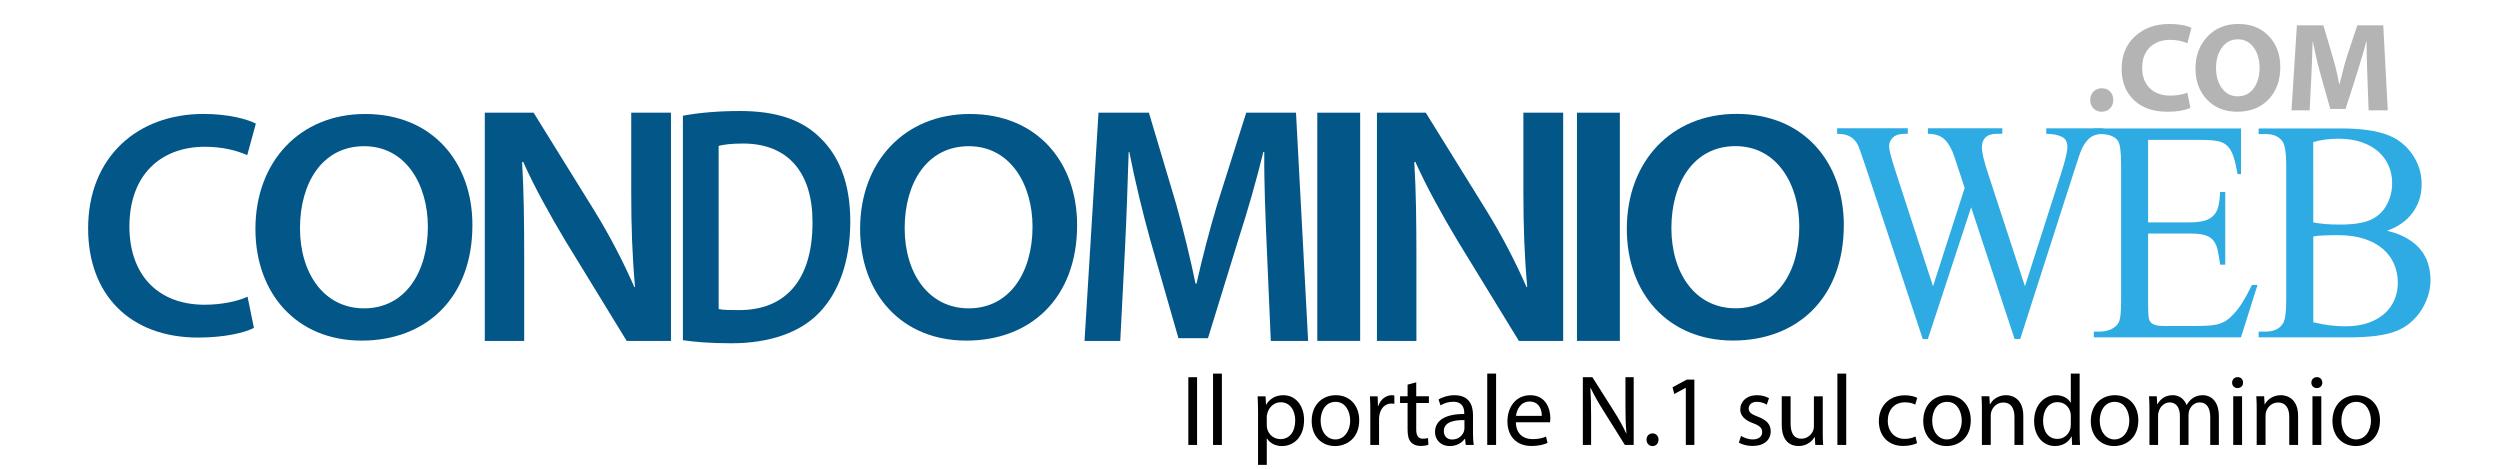
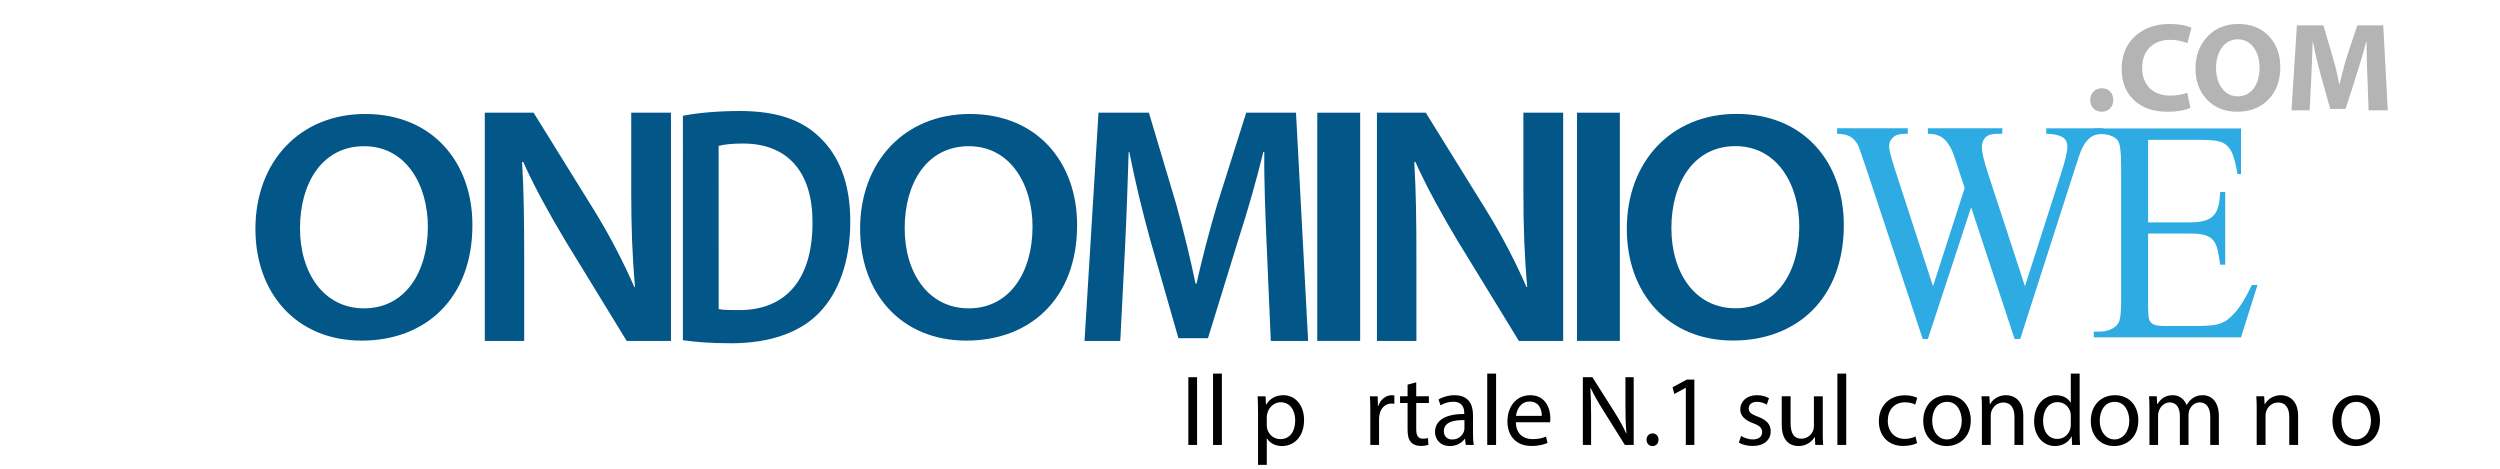
<svg xmlns="http://www.w3.org/2000/svg" version="1.1" id="Livello_1" x="0px" y="0px" width="320px" height="60px" viewBox="0 0 320 60" enable-background="new 0 0 320 59.5" xml:space="preserve">
  <g>
    <path fill="#B5B4B4" d="M270.499,12.799c0,0.441-0.14,0.802-0.414,1.082c-0.274,0.279-0.633,0.42-1.067,0.42   c-0.429,0-0.783-0.142-1.059-0.423c-0.271-0.283-0.412-0.642-0.412-1.078s0.143-0.795,0.419-1.078   c0.279-0.282,0.636-0.424,1.067-0.424c0.438,0,0.791,0.141,1.063,0.42C270.363,11.998,270.499,12.357,270.499,12.799z" />
    <path fill="#B5B4B4" d="M279.979,11.865l0.392,1.938c-0.74,0.333-1.718,0.501-2.92,0.501c-1.832,0-3.271-0.5-4.316-1.497   c-1.045-0.998-1.565-2.323-1.565-3.976c0-1.743,0.568-3.14,1.713-4.188c1.139-1.05,2.607-1.573,4.402-1.573   c1.207,0,2.146,0.166,2.819,0.498l-0.521,1.969c-0.668-0.29-1.402-0.435-2.19-0.435c-1.095,0-1.962,0.318-2.617,0.953   c-0.649,0.636-0.978,1.512-0.978,2.631c0,1.092,0.324,1.958,0.963,2.594c0.646,0.638,1.525,0.958,2.65,0.958   C278.611,12.233,279.341,12.111,279.979,11.865z" />
    <path fill="#B5B4B4" d="M291.877,8.586c0,1.727-0.509,3.111-1.52,4.152c-1.012,1.042-2.349,1.563-3.996,1.563   c-1.604,0-2.895-0.521-3.866-1.554c-0.979-1.036-1.472-2.362-1.472-3.984c0-1.656,0.519-3.02,1.533-4.089   c1.021-1.072,2.338-1.606,3.95-1.606c1.622,0,2.921,0.517,3.901,1.548C291.391,5.649,291.877,6.972,291.877,8.586z M283.654,8.698   c0,1.065,0.256,1.938,0.77,2.615c0.51,0.679,1.178,1.018,2.006,1.018c0.848,0,1.527-0.337,2.031-1.009   c0.505-0.673,0.76-1.56,0.76-2.657c0-1.054-0.255-1.924-0.763-2.607c-0.515-0.684-1.183-1.025-2.015-1.025   c-0.84,0-1.514,0.345-2.021,1.029C283.91,6.751,283.654,7.628,283.654,8.698z" />
    <path fill="#B5B4B4" d="M303.182,14.123c-0.173-4.317-0.258-7.241-0.258-8.781h-0.054c-0.265,1.157-1.144,4.025-2.641,8.604h-1.953   c-0.898-3.157-1.438-5.096-1.614-5.812c-0.178-0.716-0.382-1.647-0.612-2.793h-0.032c-0.069,2.174-0.125,3.741-0.178,4.699   l-0.207,4.082h-2.322l0.693-10.88h3.387c0.831,2.777,1.331,4.495,1.507,5.153c0.171,0.659,0.341,1.443,0.513,2.354h0.063   c0.399-1.686,0.737-2.946,1.02-3.785l1.244-3.721h3.318l0.578,10.88H303.182z" />
  </g>
  <g>
    <g>
      <g>
-         <path fill="#025688" d="M32.503,41.973c-1.187,0.619-3.81,1.236-7.127,1.236c-8.769,0-14.096-5.52-14.096-13.962     c0-9.143,6.311-14.662,14.75-14.662c3.318,0,5.694,0.701,6.72,1.235l-1.105,4.036c-1.312-0.577-3.114-1.069-5.411-1.069     c-5.611,0-9.669,3.541-9.669,10.211c0,6.094,3.565,10.008,9.629,10.008c2.049,0,4.18-0.41,5.492-1.029L32.503,41.973z" />
-       </g>
+         </g>
      <g>
        <path fill="#025688" d="M60.469,28.8c0,9.421-6.011,14.798-14.173,14.798c-8.337,0-13.602-6.043-13.602-14.295     c0-8.628,5.705-14.713,14.041-14.713C55.381,14.586,60.469,20.798,60.469,28.8z M38.399,29.216c0,5.71,3.026,10.253,8.205,10.253     c5.222,0,8.162-4.586,8.162-10.462c0-5.293-2.764-10.293-8.162-10.293C41.251,18.712,38.399,23.423,38.399,29.216z" />
      </g>
      <g>
        <path fill="#025688" d="M62.053,43.639V14.425H68.3l7.767,12.522c2.007,3.252,3.747,6.635,5.13,9.799h0.091     c-0.358-3.902-0.49-7.674-0.49-12.135V14.425h5.086v29.214h-5.667l-7.855-12.832c-1.917-3.207-3.928-6.803-5.399-10.099     l-0.134,0.045c0.225,3.769,0.268,7.627,0.268,12.438v10.447H62.053L62.053,43.639z" />
      </g>
      <g>
        <path fill="#025688" d="M87.412,14.815c2.01-0.39,4.576-0.606,7.289-0.606c4.689,0,7.926,1.126,10.231,3.379     c2.417,2.297,3.904,5.766,3.904,10.748c0,5.201-1.522,9.104-3.904,11.616c-2.492,2.644-6.472,3.987-11.344,3.987     c-2.676,0-4.688-0.172-6.177-0.393L87.412,14.815L87.412,14.815z M91.988,39.561c0.631,0.131,1.599,0.131,2.529,0.131     c5.95,0.047,9.483-3.77,9.483-11.18c0.039-6.457-3.163-10.14-8.889-10.14c-1.451,0-2.493,0.128-3.125,0.303L91.988,39.561     L91.988,39.561z" />
      </g>
      <g>
        <path fill="#025688" d="M162.148,31.717c-0.16-3.771-0.359-8.322-0.319-12.266h-0.121c-0.872,3.554-1.991,7.498-3.187,11.182     l-3.901,12.656h-3.78l-3.58-12.482c-1.037-3.728-1.994-7.715-2.709-11.355h-0.081c-0.118,3.813-0.278,8.451-0.476,12.438     l-0.6,11.748h-4.575l1.789-29.214h6.45l3.504,11.746c0.953,3.423,1.793,6.89,2.469,10.14h0.119     c0.713-3.162,1.633-6.759,2.665-10.185l3.702-11.702h6.372l1.551,29.213h-4.776L162.148,31.717z" />
      </g>
      <g>
        <path fill="#025688" d="M174.1,14.423v29.212h-5.488V14.423H174.1z" />
      </g>
      <g>
        <path fill="#025688" d="M176.249,43.639V14.425h6.249l7.766,12.522c2.008,3.252,3.75,6.635,5.131,9.799h0.092     c-0.355-3.902-0.493-7.674-0.493-12.135V14.425h5.092v29.214h-5.669l-7.854-12.832c-1.922-3.207-3.927-6.803-5.4-10.099     l-0.133,0.045c0.227,3.769,0.27,7.627,0.27,12.438v10.447H176.249L176.249,43.639z" />
      </g>
      <g>
        <path fill="#025688" d="M207.341,14.423v29.212h-5.487V14.423H207.341z" />
      </g>
      <g>
        <path fill="#025688" d="M137.87,28.8c0,9.421-6.016,14.798-14.176,14.798c-8.334,0-13.6-6.043-13.6-14.295     c0-8.628,5.705-14.713,14.041-14.713C132.778,14.586,137.87,20.798,137.87,28.8z M115.798,29.216     c0,5.71,3.027,10.253,8.203,10.253c5.222,0,8.163-4.586,8.163-10.462c0-5.293-2.764-10.293-8.163-10.293     C118.65,18.712,115.798,23.423,115.798,29.216z" />
      </g>
      <g>
        <path fill="#025688" d="M236.008,28.792c0,9.419-6.014,14.798-14.174,14.798c-8.336,0-13.602-6.045-13.602-14.299     c0-8.626,5.703-14.713,14.039-14.713C230.918,14.578,236.008,20.789,236.008,28.792z M213.938,29.208     c0,5.711,3.026,10.252,8.203,10.252c5.224,0,8.166-4.584,8.166-10.46c0-5.293-2.768-10.295-8.166-10.295     C216.789,18.704,213.938,23.416,213.938,29.208z" />
      </g>
    </g>
    <g>
      <g>
        <path fill="#2EABE2" d="M269.23,16.429v0.704c-0.625,0-1.143,0.125-1.537,0.376c-0.402,0.25-0.782,0.712-1.146,1.387     c-0.117,0.221-0.271,0.6-0.447,1.141c-0.182,0.542-0.412,1.242-0.688,2.104l-6.826,21.252h-0.717l-5.563-16.857l-5.539,16.857     h-0.656l-7.26-21.916c-0.274-0.815-0.5-1.461-0.668-1.939c-0.164-0.478-0.287-0.795-0.356-0.953     c-0.248-0.485-0.576-0.85-0.992-1.093c-0.416-0.244-0.978-0.364-1.688-0.364v-0.706h9.051v0.706h-0.416     c-0.657,0-1.151,0.155-1.48,0.469c-0.335,0.313-0.501,0.691-0.501,1.128c0,0.423,0.269,1.466,0.806,3.128l4.819,14.789     l4.054-12.58l-1.31-3.974c-0.306-0.94-0.708-1.669-1.209-2.187c-0.502-0.518-1.231-0.775-2.192-0.775v-0.706h9.528v0.706h-0.657     c-0.695,0-1.195,0.155-1.505,0.469c-0.305,0.313-0.454,0.737-0.454,1.271c0,0.645,0.271,1.794,0.825,3.455l4.688,14.32     l4.646-14.506c0.521-1.614,0.784-2.736,0.784-3.363s-0.258-1.059-0.775-1.294c-0.516-0.233-1.156-0.35-1.926-0.35v-0.705h7.313     v0.003L269.23,16.429L269.23,16.429z" />
      </g>
      <g>
        <path fill="#2EABE2" d="M274.956,17.901v10.562h5.364c0.785,0,1.418-0.074,1.91-0.227c0.483-0.15,0.873-0.385,1.151-0.701     c0.283-0.319,0.479-0.719,0.591-1.205c0.106-0.484,0.178-1.066,0.209-1.753h0.652v9.3h-0.652     c-0.104-0.746-0.214-1.374-0.324-1.885c-0.121-0.51-0.303-0.918-0.559-1.227c-0.257-0.313-0.615-0.535-1.081-0.67     c-0.465-0.137-1.096-0.201-1.896-0.201h-5.366v8.818c0,1.191,0.045,1.92,0.132,2.17c0.045,0.129,0.104,0.242,0.186,0.348     c0.082,0.104,0.188,0.189,0.326,0.264c0.137,0.074,0.314,0.126,0.539,0.168c0.217,0.039,0.496,0.063,0.85,0.063h4.142     c0.697,0,1.285-0.021,1.769-0.063c0.476-0.039,0.896-0.119,1.244-0.236c0.349-0.121,0.659-0.279,0.937-0.477     c0.272-0.195,0.565-0.465,0.869-0.801c0.729-0.762,1.489-1.986,2.29-3.672h0.723l-2.116,6.701h-18.839v-0.736h0.854     c0.23,0,0.475-0.027,0.729-0.084c0.254-0.059,0.491-0.143,0.709-0.25c0.219-0.114,0.414-0.254,0.594-0.43     c0.17-0.174,0.305-0.381,0.389-0.619c0.146-0.416,0.221-1.281,0.221-2.604v-17.36c0-0.841-0.035-1.529-0.107-2.062     c-0.074-0.53-0.188-0.894-0.352-1.084c-0.438-0.523-1.164-0.787-2.182-0.787h-0.852v-0.715h18.84v5.84h-0.438     c-0.173-0.969-0.354-1.745-0.554-2.324c-0.197-0.579-0.467-1.025-0.811-1.335c-0.339-0.31-0.779-0.509-1.316-0.595     c-0.537-0.086-1.223-0.131-2.054-0.131L274.956,17.901L274.956,17.901z" />
      </g>
      <g>
-         <path fill="#2EABE2" d="M305.543,29.536c1.004,0.237,1.858,0.563,2.563,0.979c0.703,0.409,1.278,0.889,1.721,1.43     c0.445,0.541,0.769,1.146,0.972,1.813c0.202,0.67,0.305,1.367,0.305,2.1c0,0.67-0.102,1.328-0.305,1.979     c-0.205,0.648-0.492,1.27-0.858,1.85c-0.375,0.58-0.821,1.103-1.355,1.563c-0.528,0.46-1.128,0.824-1.799,1.098     c-1.353,0.561-3.4,0.834-6.149,0.834h-11.531v-0.738h0.918c1.028,0,1.766-0.353,2.199-1.051c0.276-0.44,0.413-1.418,0.413-2.934     V21.165c0-1.621-0.173-2.663-0.521-3.124c-0.447-0.587-1.147-0.882-2.09-0.882h-0.918v-0.716h10.57     c1.192,0,2.25,0.061,3.172,0.18c0.926,0.119,1.738,0.298,2.445,0.536c0.704,0.24,1.317,0.546,1.841,0.918     c0.522,0.375,0.988,0.822,1.396,1.347c0.965,1.241,1.439,2.625,1.439,4.148c0,1.351-0.374,2.553-1.122,3.603     C308.099,28.225,306.997,29.012,305.543,29.536z M296.1,28.461c0.89,0.191,2.021,0.285,3.403,0.285     c1.731,0,3.055-0.205,3.968-0.619c0.888-0.412,1.563-1.049,2.029-1.906c0.466-0.859,0.696-1.798,0.696-2.816     c0-0.76-0.148-1.484-0.438-2.167c-0.291-0.685-0.725-1.285-1.296-1.801c-0.575-0.516-1.293-0.926-2.149-1.228     c-0.858-0.301-1.849-0.453-2.966-0.453c-1.209,0-2.291,0.145-3.252,0.429L296.1,28.461L296.1,28.461z M296.1,41.244     c1.369,0.35,2.743,0.523,4.121,0.523c1.104,0,2.075-0.147,2.914-0.438c0.835-0.296,1.529-0.692,2.092-1.192     c0.563-0.504,0.979-1.091,1.266-1.768c0.285-0.676,0.428-1.402,0.428-2.184c0-0.846-0.156-1.633-0.473-2.373     c-0.313-0.737-0.783-1.383-1.416-1.932c-0.632-0.549-1.426-0.98-2.377-1.301c-0.953-0.316-2.074-0.479-3.366-0.479     c-0.742,0-1.376,0.016-1.91,0.037c-0.526,0.022-0.954,0.067-1.276,0.129v10.977H296.1z" />
-       </g>
+         </g>
    </g>
  </g>
  <g>
    <path d="M153.226,48.283v8.67h-1.119v-8.67H153.226z" />
    <path d="M155.269,47.82h1.132v9.133h-1.132V47.82z" />
    <path d="M161.029,52.76c0-0.798-0.026-1.439-0.053-2.031h1.017l0.052,1.066h0.025c0.464-0.759,1.195-1.209,2.213-1.209   c1.505,0,2.637,1.273,2.637,3.164c0,2.238-1.363,3.346-2.83,3.346c-0.822,0-1.543-0.361-1.916-0.979h-0.025V59.5h-1.119V52.76   L161.029,52.76z M162.146,54.419c0,0.167,0.026,0.321,0.053,0.463c0.205,0.785,0.888,1.325,1.697,1.325   c1.196,0,1.892-0.979,1.892-2.404c0-1.248-0.656-2.316-1.853-2.316c-0.771,0-1.492,0.554-1.711,1.402   c-0.039,0.143-0.078,0.309-0.078,0.463V54.419z" />
-     <path d="M173.979,53.789c0,2.302-1.595,3.307-3.101,3.307c-1.685,0-2.983-1.236-2.983-3.203c0-2.084,1.363-3.307,3.088-3.307   C172.77,50.586,173.979,51.885,173.979,53.789z M169.039,53.854c0,1.363,0.784,2.394,1.891,2.394c1.082,0,1.891-1.017,1.891-2.419   c0-1.055-0.526-2.393-1.864-2.393S169.039,52.67,169.039,53.854z" />
    <path d="M175.402,52.67c0-0.732-0.014-1.363-0.053-1.941h0.99l0.039,1.222h0.051c0.283-0.837,0.965-1.363,1.725-1.363   c0.129,0,0.219,0.013,0.322,0.038v1.068c-0.117-0.026-0.231-0.039-0.388-0.039c-0.797,0-1.362,0.604-1.519,1.453   c-0.024,0.154-0.051,0.334-0.051,0.527v3.318H175.4V52.67H175.402z" />
    <path d="M181.277,48.939v1.787h1.621v0.861h-1.621v3.357c0,0.771,0.22,1.209,0.85,1.209c0.296,0,0.516-0.039,0.656-0.077   l0.052,0.851c-0.219,0.09-0.565,0.153-1.004,0.153c-0.526,0-0.952-0.168-1.222-0.478c-0.321-0.334-0.438-0.888-0.438-1.619v-3.396   h-0.965v-0.861h0.965v-1.492L181.277,48.939z" />
    <path d="M187.617,56.953l-0.092-0.784h-0.037c-0.348,0.487-1.018,0.927-1.904,0.927c-1.26,0-1.902-0.889-1.902-1.789   c0-1.504,1.338-2.328,3.742-2.314v-0.129c0-0.516-0.142-1.44-1.415-1.44c-0.579,0-1.184,0.181-1.62,0.464l-0.258-0.746   c0.516-0.334,1.262-0.554,2.045-0.554c1.904,0,2.367,1.3,2.367,2.548v2.327c0,0.54,0.025,1.067,0.104,1.492L187.617,56.953   L187.617,56.953z M187.449,53.775c-1.234-0.025-2.637,0.193-2.637,1.402c0,0.732,0.488,1.08,1.066,1.08   c0.811,0,1.325-0.515,1.506-1.042c0.038-0.116,0.063-0.243,0.063-0.36L187.449,53.775L187.449,53.775z" />
    <path d="M190.367,47.82h1.132v9.133h-1.132V47.82z" />
    <path d="M194.031,54.046c0.025,1.531,1.003,2.161,2.136,2.161c0.81,0,1.299-0.143,1.724-0.32l0.192,0.811   c-0.397,0.18-1.08,0.386-2.071,0.386c-1.916,0-3.061-1.261-3.061-3.14c0-1.877,1.105-3.356,2.92-3.356   c2.031,0,2.572,1.788,2.572,2.933c0,0.231-0.025,0.412-0.039,0.527L194.031,54.046L194.031,54.046z M197.35,53.234   c0.014-0.719-0.295-1.838-1.568-1.838c-1.145,0-1.646,1.055-1.736,1.838H197.35z" />
    <path d="M202.605,56.953v-8.67h1.222l2.778,4.387c0.644,1.016,1.146,1.93,1.557,2.816l0.025-0.014   c-0.104-1.156-0.129-2.211-0.129-3.563v-3.629h1.055v8.671h-1.131l-2.754-4.399c-0.604-0.965-1.184-1.955-1.621-2.894l-0.037,0.013   c0.063,1.094,0.09,2.135,0.09,3.576v3.704L202.605,56.953L202.605,56.953z" />
    <path d="M210.757,56.284c0-0.476,0.321-0.812,0.771-0.812c0.451,0,0.76,0.336,0.76,0.812c0,0.463-0.296,0.812-0.771,0.812   C211.064,57.096,210.757,56.747,210.757,56.284z" />
    <path d="M215.785,49.646h-0.026l-1.452,0.785l-0.22-0.863l1.826-0.978h0.965v8.361h-1.093V49.646z" />
    <path d="M222.854,55.796c0.336,0.218,0.928,0.45,1.492,0.45c0.823,0,1.211-0.412,1.211-0.928c0-0.539-0.322-0.836-1.158-1.145   c-1.119-0.398-1.646-1.018-1.646-1.763c0-1.003,0.811-1.826,2.148-1.826c0.629,0,1.184,0.181,1.529,0.386l-0.283,0.823   c-0.244-0.153-0.693-0.36-1.272-0.36c-0.668,0-1.041,0.387-1.041,0.851c0,0.514,0.373,0.745,1.183,1.055   c1.082,0.411,1.635,0.951,1.635,1.878c0,1.094-0.85,1.865-2.328,1.865c-0.682,0-1.313-0.168-1.749-0.426L222.854,55.796z" />
    <path d="M233.311,55.255c0,0.644,0.013,1.209,0.051,1.698h-1.004l-0.063-1.018h-0.025c-0.297,0.502-0.951,1.158-2.059,1.158   c-0.979,0-2.148-0.539-2.148-2.728v-3.64h1.133v3.448c0,1.185,0.359,1.979,1.39,1.979c0.759,0,1.286-0.526,1.492-1.027   c0.063-0.168,0.103-0.373,0.103-0.579v-3.819h1.133v4.526H233.311z" />
    <path d="M235.186,47.82h1.131v9.133h-1.131V47.82z" />
    <path d="M245.381,56.723c-0.296,0.153-0.951,0.359-1.788,0.359c-1.878,0-3.1-1.273-3.1-3.178c0-1.916,1.312-3.307,3.344-3.307   c0.669,0,1.261,0.168,1.569,0.321l-0.258,0.875c-0.271-0.153-0.694-0.296-1.313-0.296c-1.428,0-2.199,1.055-2.199,2.354   c0,1.44,0.926,2.328,2.161,2.328c0.644,0,1.067-0.168,1.39-0.309L245.381,56.723z" />
    <path d="M252.26,53.789c0,2.302-1.595,3.307-3.101,3.307c-1.685,0-2.983-1.236-2.983-3.203c0-2.084,1.363-3.307,3.088-3.307   C251.051,50.586,252.26,51.885,252.26,53.789z M247.32,53.854c0,1.363,0.783,2.394,1.891,2.394c1.081,0,1.891-1.017,1.891-2.419   c0-1.055-0.526-2.393-1.865-2.393C247.898,51.436,247.32,52.67,247.32,53.854z" />
    <path d="M253.686,52.412c0-0.643-0.015-1.17-0.053-1.686h1.004l0.063,1.029h0.024c0.311-0.592,1.029-1.171,2.06-1.171   c0.86,0,2.198,0.515,2.198,2.649v3.718h-1.131v-3.589c0-1.004-0.373-1.84-1.44-1.84c-0.746,0-1.325,0.527-1.519,1.158   c-0.052,0.141-0.076,0.334-0.076,0.526v3.743h-1.133v-4.539H253.686z" />
    <path d="M266.195,47.82v7.525c0,0.553,0.014,1.182,0.052,1.606h-1.017l-0.051-1.08h-0.027c-0.346,0.694-1.104,1.222-2.121,1.222   c-1.506,0-2.662-1.273-2.662-3.164c-0.014-2.07,1.273-3.345,2.791-3.345c0.951,0,1.595,0.45,1.878,0.952h0.024v-3.719h1.133V47.82z    M265.063,53.262c0-0.142-0.013-0.334-0.051-0.477c-0.168-0.721-0.785-1.313-1.634-1.313c-1.171,0-1.864,1.029-1.864,2.405   c0,1.261,0.616,2.304,1.838,2.304c0.76,0,1.455-0.502,1.66-1.352c0.038-0.154,0.051-0.309,0.051-0.489V53.262z" />
    <path d="M273.705,53.789c0,2.302-1.596,3.307-3.102,3.307c-1.685,0-2.982-1.236-2.982-3.203c0-2.084,1.363-3.307,3.087-3.307   C272.496,50.586,273.705,51.885,273.705,53.789z M268.766,53.854c0,1.363,0.784,2.394,1.892,2.394c1.081,0,1.891-1.017,1.891-2.419   c0-1.055-0.526-2.393-1.864-2.393S268.766,52.67,268.766,53.854z" />
    <path d="M275.129,52.412c0-0.643-0.014-1.17-0.052-1.686h0.989l0.053,1.004h0.038c0.348-0.592,0.927-1.146,1.954-1.146   c0.851,0,1.492,0.515,1.764,1.248h0.025c0.192-0.349,0.438-0.618,0.694-0.812c0.373-0.283,0.784-0.438,1.376-0.438   c0.823,0,2.045,0.54,2.045,2.701v3.666h-1.104v-3.523c0-1.197-0.438-1.918-1.353-1.918c-0.643,0-1.145,0.477-1.336,1.029   c-0.053,0.154-0.092,0.359-0.092,0.566v3.846h-1.105v-3.73c0-0.99-0.438-1.711-1.299-1.711c-0.707,0-1.223,0.566-1.401,1.133   c-0.064,0.168-0.091,0.359-0.091,0.553v3.757h-1.105V52.412L275.129,52.412z" />
-     <path d="M287.111,48.979c0.014,0.387-0.271,0.694-0.721,0.694c-0.398,0-0.682-0.31-0.682-0.694c0-0.398,0.296-0.707,0.707-0.707   C286.842,48.271,287.111,48.579,287.111,48.979z M285.852,56.953v-6.227h1.133v6.227H285.852z" />
    <path d="M288.859,52.412c0-0.643-0.014-1.17-0.053-1.686h1.004l0.063,1.029h0.024c0.311-0.592,1.029-1.171,2.06-1.171   c0.86,0,2.199,0.515,2.199,2.649v3.718h-1.132v-3.589c0-1.004-0.373-1.84-1.44-1.84c-0.746,0-1.325,0.527-1.519,1.158   c-0.051,0.141-0.076,0.334-0.076,0.526v3.743h-1.133v-4.539H288.859z" />
-     <path d="M297.255,48.979c0.015,0.387-0.271,0.694-0.72,0.694c-0.398,0-0.682-0.31-0.682-0.694c0-0.398,0.295-0.707,0.707-0.707   C296.984,48.271,297.255,48.579,297.255,48.979z M295.995,56.953v-6.227h1.132v6.227H295.995z" />
    <path d="M304.638,53.789c0,2.302-1.595,3.307-3.101,3.307c-1.686,0-2.983-1.236-2.983-3.203c0-2.084,1.363-3.307,3.087-3.307   C303.429,50.586,304.638,51.885,304.638,53.789z M299.698,53.854c0,1.363,0.784,2.394,1.891,2.394c1.081,0,1.891-1.017,1.891-2.419   c0-1.055-0.526-2.393-1.864-2.393S299.698,52.67,299.698,53.854z" />
  </g>
</svg>